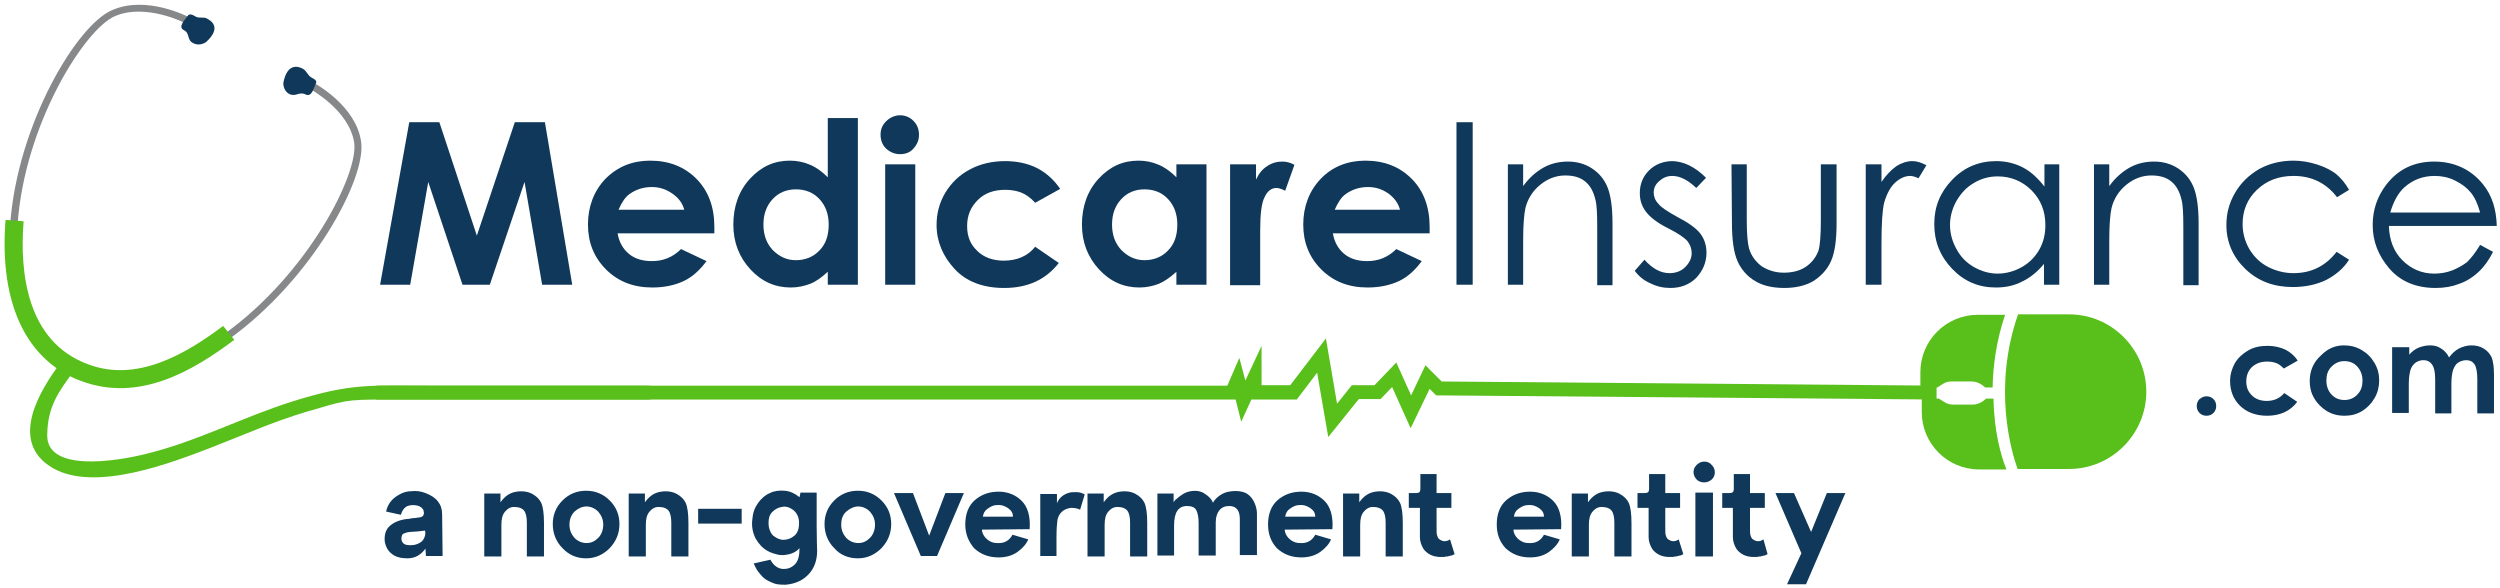
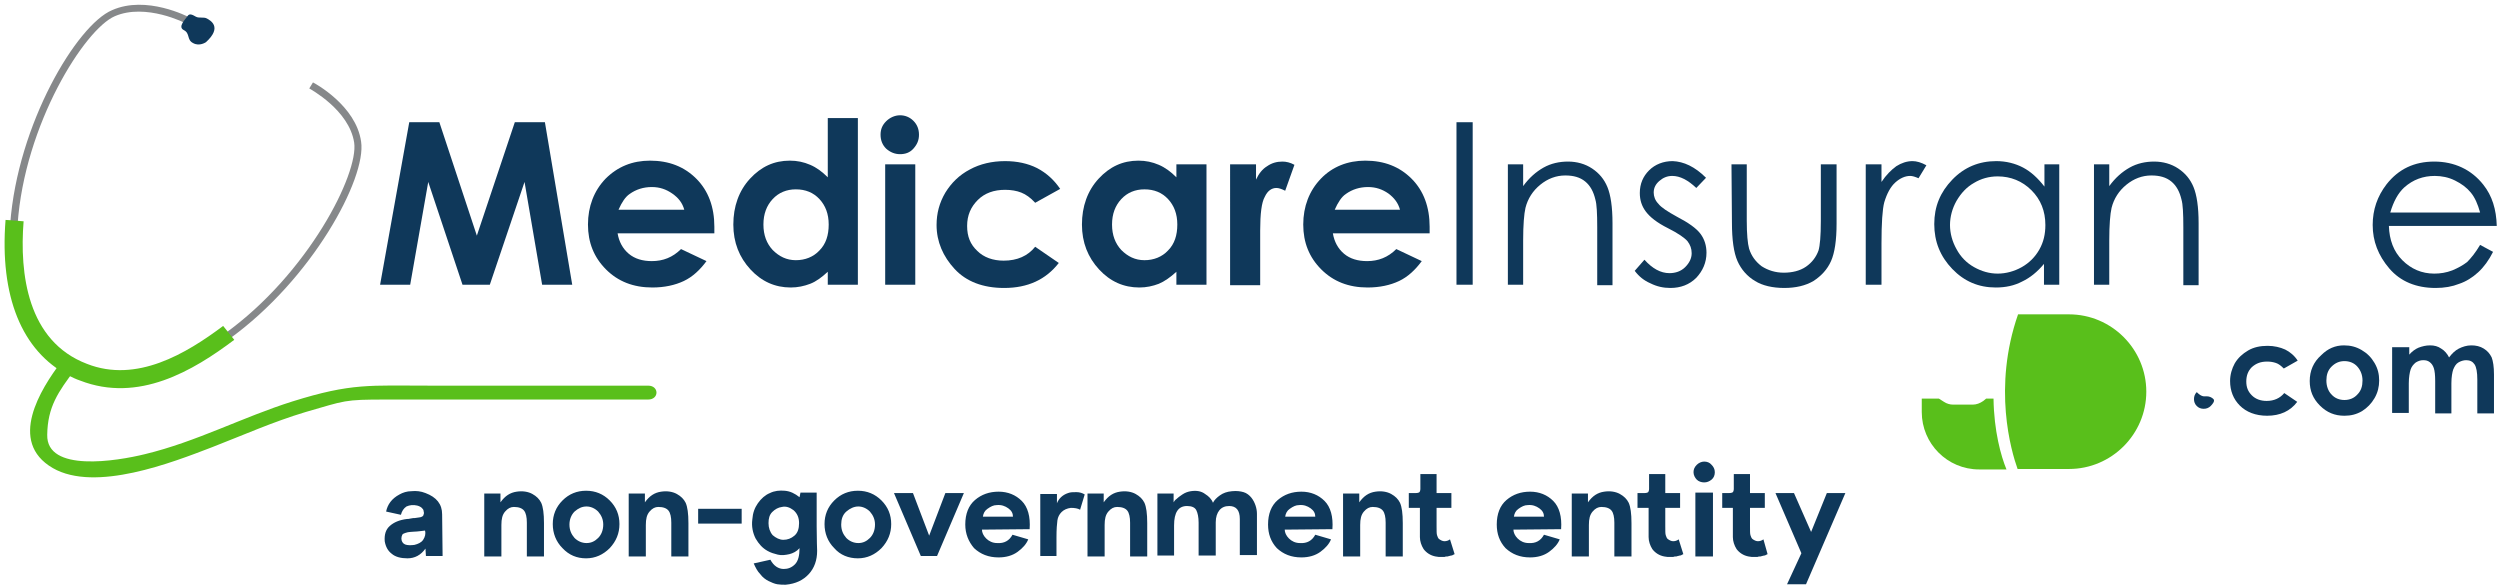
<svg xmlns="http://www.w3.org/2000/svg" version="1.1" id="Layer_1" x="0px" y="0px" viewBox="0 0 540 127" style="enable-background:new 0 0 540 127;" xml:space="preserve">
  <style type="text/css">
	.st0{fill:#0F385A;}
	.st1{fill:#59BF1B;}
	.st2{fill:#86888A;}
</style>
  <path class="st0" d="M88.4,26.4h6.5l8.1,24.5l8.2-24.5h6.5l5.9,35.1h-6.5l-3.8-22.2l-7.5,22.2h-5.9l-7.4-22.2l-3.9,22.2h-6.5  L88.4,26.4L88.4,26.4z" />
  <path class="st0" d="M154.3,50.4h-20.9c0.3,1.8,1.1,3.3,2.4,4.4s3,1.6,5,1.6c2.4,0,4.5-0.8,6.3-2.6l5.5,2.6c-1.4,1.9-3,3.4-4.9,4.3  c-1.9,0.9-4.2,1.4-6.8,1.4c-4.1,0-7.4-1.3-10-3.9s-3.9-5.8-3.9-9.7s1.3-7.3,3.8-9.9c2.6-2.6,5.8-3.9,9.6-3.9c4.1,0,7.4,1.3,10,3.9  c2.6,2.6,3.9,6.1,3.9,10.4V50.4L154.3,50.4z M147.8,45.3c-0.4-1.5-1.3-2.6-2.6-3.5c-1.3-0.9-2.7-1.4-4.4-1.4c-1.8,0-3.4,0.5-4.8,1.5  c-0.9,0.6-1.7,1.8-2.4,3.4H147.8L147.8,45.3z" />
  <path class="st0" d="M178.8,25.5h6.5v36h-6.5v-2.8c-1.3,1.2-2.5,2.1-3.8,2.6c-1.3,0.5-2.7,0.8-4.2,0.8c-3.4,0-6.3-1.3-8.7-3.9  c-2.4-2.6-3.7-5.8-3.7-9.7s1.2-7.3,3.6-9.9c2.4-2.6,5.2-3.9,8.6-3.9c1.6,0,3,0.3,4.4,0.9s2.6,1.5,3.8,2.7V25.5L178.8,25.5z   M171.9,40.9c-2,0-3.7,0.7-5,2.1c-1.3,1.4-2,3.2-2,5.5s0.7,4.1,2,5.5c1.4,1.4,3,2.2,5,2.2s3.8-0.7,5.1-2.1c1.4-1.4,2-3.3,2-5.6  c0-2.3-0.7-4.1-2-5.5S174,40.9,171.9,40.9z" />
  <path class="st0" d="M194.4,24.9c1.1,0,2.1,0.4,2.9,1.2c0.8,0.8,1.2,1.8,1.2,3s-0.4,2.1-1.2,3s-1.8,1.2-2.9,1.2s-2.1-0.4-3-1.2  c-0.8-0.8-1.2-1.8-1.2-3s0.4-2.1,1.2-2.9S193.3,24.9,194.4,24.9L194.4,24.9z M191.2,35.5h6.5v26h-6.5V35.5z" />
  <path class="st0" d="M229,40.8l-5.4,3c-1-1.1-2-1.8-3-2.2s-2.2-0.6-3.5-0.6c-2.4,0-4.4,0.7-5.9,2.2c-1.5,1.5-2.3,3.3-2.3,5.6  s0.7,4,2.2,5.4c1.4,1.4,3.4,2.1,5.7,2.1c2.9,0,5.2-1,6.8-3l5.1,3.5c-2.8,3.6-6.7,5.4-11.8,5.4c-4.6,0-8.2-1.4-10.7-4.1  s-3.9-5.9-3.9-9.5c0-2.5,0.6-4.8,1.9-7c1.3-2.1,3-3.8,5.3-5c2.2-1.2,4.8-1.8,7.6-1.8c2.6,0,4.9,0.5,6.9,1.5  C226.1,37.4,227.7,38.9,229,40.8L229,40.8z" />
  <path class="st0" d="M254.1,35.5h6.5v26h-6.5v-2.8c-1.3,1.2-2.6,2.1-3.8,2.6c-1.3,0.5-2.7,0.8-4.2,0.8c-3.4,0-6.3-1.3-8.7-3.9  c-2.4-2.6-3.7-5.8-3.7-9.7s1.2-7.3,3.6-9.9c2.4-2.6,5.2-3.9,8.6-3.9c1.6,0,3,0.3,4.4,0.9s2.6,1.5,3.8,2.7V35.5L254.1,35.5z   M247.2,40.9c-2,0-3.7,0.7-5,2.1c-1.3,1.4-2,3.2-2,5.5s0.7,4.1,2,5.5c1.4,1.4,3,2.2,5,2.2s3.8-0.7,5.1-2.1c1.4-1.4,2-3.3,2-5.6  c0-2.3-0.7-4.1-2-5.5C251,41.6,249.3,40.9,247.2,40.9z" />
  <path class="st0" d="M265.7,35.5h5.6v3.3c0.6-1.3,1.4-2.3,2.4-2.9c1-0.7,2.1-1,3.3-1c0.8,0,1.7,0.2,2.6,0.7l-2,5.6  c-0.8-0.4-1.4-0.6-1.9-0.6c-1,0-1.9,0.6-2.5,1.9c-0.7,1.2-1,3.7-1,7.3l0,1.3v10.5h-6.5V35.5z" />
  <path class="st0" d="M308.9,50.4h-21c0.3,1.8,1.1,3.3,2.4,4.4c1.3,1.1,3,1.6,5,1.6c2.4,0,4.5-0.8,6.3-2.6l5.5,2.6  c-1.4,1.9-3,3.4-4.9,4.3s-4.2,1.4-6.8,1.4c-4.1,0-7.4-1.3-10-3.9s-3.9-5.8-3.9-9.7s1.3-7.3,3.8-9.9c2.5-2.6,5.8-3.9,9.6-3.9  c4.1,0,7.4,1.3,10,3.9c2.6,2.6,3.9,6.1,3.9,10.4V50.4L308.9,50.4z M302.4,45.3c-0.4-1.5-1.3-2.6-2.5-3.5c-1.3-0.9-2.7-1.4-4.4-1.4  c-1.8,0-3.4,0.5-4.8,1.5c-0.9,0.6-1.7,1.8-2.4,3.4H302.4L302.4,45.3z" />
  <path class="st0" d="M314.6,26.4h3.5v35.1h-3.5V26.4z" />
  <path class="st0" d="M325.7,35.5h3.3v4.7c1.3-1.8,2.8-3.1,4.4-4c1.6-0.9,3.4-1.3,5.3-1.3s3.7,0.5,5.2,1.5c1.5,1,2.6,2.3,3.3,4  c0.7,1.7,1.1,4.3,1.1,7.8v13.4H345V49.1c0-3-0.1-5-0.4-6c-0.4-1.7-1.1-3-2.2-3.9c-1.1-0.9-2.5-1.3-4.3-1.3c-2,0-3.8,0.7-5.4,2  c-1.6,1.3-2.7,3-3.2,5c-0.3,1.3-0.5,3.7-0.5,7.1v9.5h-3.3L325.7,35.5L325.7,35.5z" />
  <path class="st0" d="M368.5,38.4l-2.1,2.2c-1.8-1.7-3.5-2.6-5.2-2.6c-1.1,0-2,0.4-2.8,1.1c-0.8,0.7-1.2,1.5-1.2,2.5  c0,0.8,0.3,1.7,1,2.4c0.6,0.8,2,1.7,4,2.8c2.5,1.3,4.2,2.5,5.1,3.7c0.9,1.2,1.3,2.6,1.3,4.1c0,2.1-0.8,3.9-2.2,5.4  c-1.5,1.5-3.4,2.2-5.6,2.2c-1.5,0-2.9-0.3-4.3-1c-1.4-0.6-2.5-1.5-3.4-2.7l2.1-2.4c1.7,1.9,3.5,2.9,5.4,2.9c1.3,0,2.5-0.4,3.4-1.3  c0.9-0.9,1.4-1.9,1.4-3c0-1-0.3-1.8-0.9-2.6c-0.6-0.7-2-1.7-4.2-2.8c-2.4-1.2-3.9-2.4-4.8-3.6s-1.3-2.5-1.3-4c0-2,0.7-3.6,2-4.9  s3.1-2,5.1-2C363.7,34.9,366.1,36,368.5,38.4z" />
  <path class="st0" d="M374,35.5h3.3v12.1c0,3,0.2,5,0.5,6.1c0.5,1.6,1.4,2.8,2.7,3.8c1.4,0.9,3,1.4,4.8,1.4s3.5-0.4,4.8-1.3  c1.3-0.9,2.2-2.1,2.7-3.5c0.3-1,0.5-3.1,0.5-6.4V35.5h3.4v12.8c0,3.6-0.4,6.3-1.2,8.1c-0.8,1.8-2.1,3.2-3.8,4.3  c-1.7,1-3.8,1.5-6.3,1.5s-4.7-0.5-6.3-1.5c-1.7-1-3-2.5-3.8-4.3s-1.2-4.6-1.2-8.3L374,35.5L374,35.5z" />
  <path class="st0" d="M403,35.5h3.4v3.8c1-1.5,2.1-2.6,3.2-3.4c1.1-0.7,2.3-1.1,3.5-1.1c0.9,0,1.9,0.3,3,0.9l-1.7,2.8  c-0.7-0.3-1.3-0.5-1.8-0.5c-1.1,0-2.2,0.5-3.2,1.4c-1,0.9-1.8,2.3-2.4,4.3c-0.4,1.5-0.6,4.5-0.6,9v8.8H403V35.5L403,35.5z" />
  <path class="st0" d="M444.8,35.5v26h-3.3v-4.5c-1.4,1.7-3,3-4.7,3.8c-1.7,0.9-3.6,1.3-5.7,1.3c-3.7,0-6.8-1.3-9.4-4  c-2.6-2.7-3.9-5.9-3.9-9.7s1.3-6.9,3.9-9.6s5.8-4,9.5-4c2.1,0,4.1,0.5,5.8,1.4c1.7,0.9,3.2,2.3,4.6,4.1v-4.8H444.8L444.8,35.5z   M431.5,38.1c-1.9,0-3.6,0.5-5.1,1.4c-1.6,0.9-2.8,2.2-3.8,3.9c-0.9,1.6-1.4,3.4-1.4,5.2c0,1.8,0.5,3.6,1.4,5.2  c0.9,1.7,2.2,3,3.8,3.9c1.6,0.9,3.3,1.4,5.1,1.4s3.6-0.5,5.2-1.4c1.6-0.9,2.9-2.2,3.8-3.8c0.9-1.6,1.3-3.3,1.3-5.3c0-3-1-5.5-3-7.5  C436.8,39.1,434.3,38.1,431.5,38.1L431.5,38.1z" />
  <path class="st0" d="M452.3,35.5h3.3v4.7c1.3-1.8,2.8-3.1,4.4-4c1.6-0.9,3.4-1.3,5.3-1.3c1.9,0,3.7,0.5,5.2,1.5c1.5,1,2.6,2.3,3.3,4  c0.7,1.7,1.1,4.3,1.1,7.8v13.4h-3.3V49.1c0-3-0.1-5-0.4-6c-0.4-1.7-1.1-3-2.2-3.9c-1.1-0.9-2.5-1.3-4.3-1.3c-2,0-3.8,0.7-5.4,2  c-1.6,1.3-2.7,3-3.2,5c-0.3,1.3-0.5,3.7-0.5,7.1v9.5h-3.3L452.3,35.5L452.3,35.5z" />
-   <path class="st0" d="M507.4,41l-2.6,1.6c-2.3-3-5.4-4.6-9.4-4.6c-3.2,0-5.8,1-7.9,3c-2.1,2-3.1,4.5-3.1,7.4c0,1.9,0.5,3.7,1.4,5.3  c1,1.7,2.3,3,4,3.9c1.7,0.9,3.6,1.4,5.6,1.4c3.8,0,6.9-1.5,9.3-4.6l2.7,1.7c-1.2,1.9-2.9,3.3-5,4.4c-2.1,1-4.5,1.5-7.2,1.5  c-4.1,0-7.5-1.3-10.2-3.9c-2.7-2.6-4.1-5.8-4.1-9.5c0-2.5,0.6-4.8,1.9-7c1.3-2.2,3-3.8,5.2-5.1c2.2-1.2,4.7-1.8,7.4-1.8  c1.7,0,3.4,0.3,5,0.8c1.6,0.5,3,1.2,4.1,2C505.7,38.5,506.6,39.6,507.4,41L507.4,41z" />
  <path class="st0" d="M535.7,52.9l2.8,1.5c-0.9,1.8-2,3.3-3.2,4.4c-1.2,1.1-2.6,2-4.1,2.5c-1.5,0.6-3.2,0.9-5.1,0.9  c-4.2,0-7.6-1.4-10-4.2c-2.4-2.8-3.6-5.9-3.6-9.4c0-3.3,1-6.2,3-8.8c2.6-3.3,6-4.9,10.3-4.9s8,1.7,10.6,5c1.9,2.4,2.8,5.3,2.9,8.9  H516c0.1,3,1,5.5,2.9,7.4c1.9,1.9,4.2,2.9,6.9,2.9c1.3,0,2.6-0.2,3.9-0.7c1.2-0.5,2.3-1.1,3.2-1.8C533.7,55.8,534.7,54.6,535.7,52.9  L535.7,52.9z M535.7,45.9c-0.5-1.8-1.1-3.2-2-4.3s-2-1.9-3.4-2.6c-1.4-0.7-2.9-1-4.4-1c-2.5,0-4.7,0.8-6.6,2.5c-1.3,1.2-2.3,3-3,5.4  L535.7,45.9L535.7,45.9z" />
-   <path class="st0" d="M476.6,85.6c0.6,0,1.1,0.2,1.5,0.6s0.6,0.9,0.6,1.5s-0.2,1.1-0.6,1.5c-0.4,0.4-0.9,0.6-1.5,0.6  c-0.6,0-1.1-0.2-1.5-0.6c-0.4-0.4-0.6-0.9-0.6-1.5s0.2-1.1,0.6-1.5C475.6,85.8,476.1,85.6,476.6,85.6z" />
+   <path class="st0" d="M476.6,85.6c0.6,0,1.1,0.2,1.5,0.6s-0.2,1.1-0.6,1.5c-0.4,0.4-0.9,0.6-1.5,0.6  c-0.6,0-1.1-0.2-1.5-0.6c-0.4-0.4-0.6-0.9-0.6-1.5s0.2-1.1,0.6-1.5C475.6,85.8,476.1,85.6,476.6,85.6z" />
  <path class="st0" d="M496.3,77.9l-3,1.7c-0.6-0.6-1.1-1-1.7-1.2c-0.6-0.2-1.2-0.3-1.9-0.3c-1.4,0-2.4,0.4-3.3,1.2  c-0.8,0.8-1.2,1.8-1.2,3.1c0,1.3,0.4,2.2,1.2,3c0.8,0.8,1.9,1.2,3.2,1.2c1.6,0,2.9-0.6,3.8-1.7l2.8,1.9c-1.5,2-3.7,3-6.5,3  c-2.5,0-4.5-0.8-5.9-2.2s-2.1-3.2-2.1-5.3c0-1.4,0.4-2.7,1-3.8c0.7-1.2,1.7-2.1,2.9-2.8c1.2-0.7,2.6-1,4.2-1c1.4,0,2.7,0.3,3.8,0.8  C494.6,76,495.6,76.8,496.3,77.9L496.3,77.9z" />
  <path class="st0" d="M506.3,74.6c1.4,0,2.6,0.3,3.8,1s2.1,1.6,2.8,2.8c0.7,1.2,1,2.4,1,3.8c0,1.3-0.3,2.6-1,3.8  c-0.7,1.2-1.6,2.1-2.7,2.8c-1.2,0.7-2.4,1-3.8,1c-2.1,0-3.8-0.7-5.3-2.2c-1.5-1.5-2.2-3.2-2.2-5.3c0-2.2,0.8-4.1,2.5-5.6  C502.8,75.3,504.4,74.6,506.3,74.6L506.3,74.6z M506.4,78c-1.1,0-2,0.4-2.8,1.2s-1.1,1.8-1.1,3c0,1.2,0.4,2.3,1.1,3  c0.7,0.8,1.7,1.2,2.8,1.2s2.1-0.4,2.8-1.2c0.8-0.8,1.1-1.8,1.1-3c0-1.2-0.4-2.2-1.1-3C508.5,78.4,507.5,78,506.4,78z" />
  <path class="st0" d="M516.8,75h3.6v1.6c0.6-0.7,1.3-1.2,2-1.5c0.8-0.3,1.6-0.5,2.5-0.5c0.9,0,1.7,0.2,2.4,0.7  c0.7,0.4,1.3,1.1,1.7,1.9c0.6-0.8,1.3-1.5,2.1-1.9c0.8-0.4,1.7-0.7,2.7-0.7c1,0,1.9,0.2,2.7,0.7c0.8,0.5,1.3,1.1,1.7,1.9  c0.3,0.8,0.5,2,0.5,3.7v8.4h-3.6v-7.3c0-1.6-0.2-2.7-0.6-3.3c-0.4-0.6-1-0.9-1.8-0.9c-0.6,0-1.2,0.2-1.7,0.5  c-0.5,0.3-0.8,0.8-1.1,1.5c-0.2,0.6-0.4,1.6-0.4,3v6.5H526v-7c0-1.3-0.1-2.2-0.3-2.8c-0.2-0.6-0.5-1-0.9-1.3  c-0.4-0.3-0.8-0.4-1.4-0.4c-0.6,0-1.1,0.2-1.6,0.5c-0.5,0.4-0.9,0.9-1.1,1.5c-0.2,0.6-0.4,1.7-0.4,3v6.4h-3.6V75L516.8,75z" />
-   <path class="st1" d="M286.9,94.4l-2.4-13.9l-4.4,5.8h-9.8l-2.2,4.8l-1.2-4.8H81.3v-3h183.8l2.6-6l1.3,4.9l3.5-7.5v8.5h6.2l7.7-10.1  l2.4,14.1l3.2-4h4.9l4.7-4.9l3.2,7.1l3.1-6.5l3.5,3.5l106.9,0.9l0,3l-108.1-0.9l-1.4-1.4l-4.1,8.5l-4-8.9l-2.5,2.6h-4.7L286.9,94.4z  " />
-   <path class="st1" d="M418.6,83.6l1.1-0.7c0.6-0.4,1.3-0.5,2-0.5h4.2c0.8,0,1.6,0.3,2.3,0.8l0.6,0.5h1.6c0.1-4.7,0.8-10.1,2.7-15.7  h-5.9c-6.9,0-12.4,5.6-12.4,12.4v3.3H418.6z" />
  <path class="st1" d="M430.6,86.1h-1.6l-0.6,0.5c-0.7,0.5-1.5,0.8-2.3,0.8h-4.2c-0.7,0-1.4-0.2-2-0.6l-1.1-0.7h-3.7v2.9  c0,6.8,5.5,12.4,12.4,12.4h5.9C432.2,98.5,430.7,93.1,430.6,86.1L430.6,86.1z" />
  <path class="st1" d="M435.8,101.3h11.1c9.2,0,16.7-7.5,16.7-16.7s-7.5-16.7-16.7-16.7h-11C430.4,83.7,434.4,97.4,435.8,101.3z" />
  <path class="st2" d="M49.4,73.3c18-12.9,29.8-34.8,28.6-42.7C76.9,22.8,68,18,67.6,17.8l-0.8,1.3c0.1,0.1,8.6,4.6,9.7,11.7  c1,6.7-9.9,28.3-28,41.3L49.4,73.3L49.4,73.3z" />
  <path class="st2" d="M2.2,48.4l1.6,0.1c1.5-21.7,14.5-42.2,21-45C31.5,0.6,40.1,5,40.2,5.1l0.8-1.3c-0.4-0.2-9.4-4.9-16.8-1.6  C16.6,5.4,3.8,26.8,2.2,48.4z" />
  <path class="st1" d="M14.8,81.1c0.8,0.4,1.6,0.8,2.5,1.1c12.6,4.9,24.4-2.1,33.3-8.8l-2.4-3c-8,6-18.7,12.4-29.4,8.2  C5.9,73.7,4.2,59.1,5.1,47.8l-3.9-0.3C-0.1,64,4.7,75.8,14.8,81.1L14.8,81.1z" />
-   <path class="st0" d="M61.2,17.9c0,0-0.1,1.7,1.3,2.4s2.1-0.6,3.5,0.1c1.4,0.7,1.8-1.6,2.2-2.3c0.4-0.7-0.3-1-1-1.4  c-0.7-0.4-1-1.4-1.7-1.8S62.1,13.2,61.2,17.9L61.2,17.9z" />
  <path class="st0" d="M44.5,9.1c0,0-1.4,1-2.8,0.2c-1.4-0.7-0.6-2.1-2-2.8s0.4-2.4,0.8-3c0.4-0.7,1.1-0.3,1.8,0.1S44,3.6,44.7,4  C45.4,4.4,48.1,5.8,44.5,9.1L44.5,9.1z" />
  <path class="st1" d="M13.2,78.2c-4.4,5.8-11.6,17.2-1.8,22.9c9.2,5.3,25.8-1.2,34.4-4.5c6.7-2.6,13.2-5.5,20.2-7.6  c8.7-2.5,8.2-2.7,17.4-2.7c18.9,0,37.7,0,56.6,0c2.4,0,2.4-3,0-3H93.2c-13.4,0-17.2-0.6-30,3.4c-10.8,3.4-20.7,8.7-31.9,11.4  c-6.1,1.5-21.3,4-21.1-4.2c0.1-6,2.3-9.2,6.1-14.2C17.6,78.1,14.4,76.6,13.2,78.2L13.2,78.2z" />
  <path class="st0" d="M88,120.6c-1.4,0-2.6-0.3-3.4-1c-0.8-0.6-1.3-1.5-1.5-2.7c-0.1-1.4,0.2-2.5,1.1-3.3c0.9-0.8,2.1-1.3,3.7-1.5  c0.2,0,0.4,0,0.8-0.1c0.4-0.1,0.7-0.1,0.9-0.1c0.2,0,0.5-0.1,0.7-0.1s0.5-0.1,0.6-0.1c0.2-0.1,0.3-0.1,0.4-0.2  c0.1-0.1,0.2-0.2,0.2-0.4c0.1-0.2,0.1-0.4,0-0.7c0-0.3-0.2-0.5-0.4-0.7c-0.2-0.2-0.6-0.4-1-0.5c-0.9-0.2-1.6-0.1-2.3,0.2  c-0.6,0.4-1,1-1.2,1.8l-3.2-0.7c0.3-1.5,1.2-2.8,2.9-3.7c0.7-0.4,1.6-0.7,2.6-0.7c1-0.1,2,0,3,0.4c2.4,0.9,3.6,2.4,3.6,4.6l0.1,9  h-3.6l-0.1-1.6C90.9,119.9,89.6,120.6,88,120.6z M89.5,117.7c0.8-0.2,1.5-0.5,1.9-1.1c0.4-0.6,0.6-1.3,0.4-2c-0.5,0.1-1,0.1-1.7,0.2  c-0.6,0-1.1,0.1-1.5,0.1c-0.3,0-0.7,0.1-1,0.2c-0.3,0.1-0.6,0.2-0.7,0.4c-0.1,0.2-0.2,0.5-0.2,0.8c0,0.6,0.3,1.1,0.8,1.3  C88,117.8,88.7,117.8,89.5,117.7z M104.6,106.6h3.5v1.9c1-1.4,2.1-2.1,3.5-2.3c1.3-0.2,2.5,0,3.4,0.5c0.9,0.5,1.5,1.1,1.9,1.9  c0.4,0.9,0.6,2.3,0.6,4.4v7.2h-3.7v-7.3c0-1.2-0.2-2.1-0.6-2.6c-0.4-0.5-1.1-0.8-2.2-0.8c-0.7,0-1.3,0.3-1.9,1  c-0.6,0.7-0.8,1.6-0.8,2.9v6.8h-3.7V106.6z M121.5,118.4c-1.4-1.4-2.1-3.2-2.1-5.2c0-2,0.7-3.7,2.1-5.1c1.4-1.4,3.1-2.1,5.1-2.1  c2,0,3.7,0.7,5.1,2.1c1.4,1.4,2.1,3.1,2.1,5.1c0,2-0.7,3.7-2.1,5.2c-1.4,1.4-3.1,2.2-5.1,2.2C124.6,120.6,122.9,119.9,121.5,118.4z   M123,113.3c0,1.2,0.4,2.1,1.1,2.9c0.7,0.7,1.6,1.1,2.6,1.1s1.8-0.4,2.5-1.1c0.7-0.7,1.1-1.7,1.1-2.9c0-1.1-0.4-2-1.1-2.8  c-0.7-0.7-1.6-1.1-2.5-1.1c-1,0-1.8,0.4-2.6,1.1C123.4,111.2,123,112.2,123,113.3z M135.8,106.6h3.5v1.9c1-1.4,2.1-2.1,3.5-2.3  c1.3-0.2,2.5,0,3.4,0.5c0.9,0.5,1.5,1.1,1.9,1.9c0.4,0.9,0.6,2.3,0.6,4.4v7.2H145v-7.3c0-1.2-0.2-2.1-0.6-2.6  c-0.4-0.5-1.1-0.8-2.2-0.8c-0.7,0-1.3,0.3-1.9,1c-0.6,0.7-0.8,1.6-0.8,2.9v6.8h-3.7V106.6z M160.2,109.9v3.2h-9.4v-3.2H160.2z   M172.9,106.4l3.5,0c0,1.8,0,4.2,0,7.3c0,3.1,0.1,4.8,0.1,5.3c0,2-0.6,3.7-1.8,5c-1.2,1.3-2.8,2.1-5,2.3c-0.6,0-1.2,0-1.8-0.1  c-0.6-0.1-1.3-0.4-1.9-0.7c-0.6-0.3-1.3-0.8-1.8-1.5c-0.6-0.6-1-1.4-1.4-2.3l3.6-0.8c0.7,1.3,1.7,2,2.9,2c0.9,0,1.7-0.3,2.4-1  c0.7-0.7,1-1.9,1-3.5c-0.6,0.7-1.4,1.1-2.2,1.3c-0.9,0.2-1.7,0.3-2.5,0.1c-0.8-0.2-1.5-0.4-2.2-0.8c-1.1-0.6-1.9-1.5-2.6-2.7  c-0.6-1.2-0.9-2.6-0.7-4.1c0.1-1.4,0.5-2.5,1.2-3.5c0.7-1,1.6-1.8,2.6-2.2c1-0.5,2.1-0.6,3.2-0.5c1.2,0.1,2.2,0.6,3.2,1.4  L172.9,106.4z M169.2,116.6c0.9,0,1.7-0.3,2.4-0.9c0.7-0.6,1-1.5,1-2.7c0-1.2-0.4-2.1-1.2-2.8c-0.8-0.6-1.6-0.9-2.5-0.7  c-0.8,0.1-1.5,0.5-2.1,1.1c-0.6,0.6-0.8,1.4-0.8,2.4c0,1,0.3,1.9,0.9,2.6C167.6,116.2,168.4,116.6,169.2,116.6z M180.2,118.4  c-1.4-1.4-2.1-3.2-2.1-5.2c0-2,0.7-3.7,2.1-5.1c1.4-1.4,3.1-2.1,5.1-2.1c2,0,3.7,0.7,5.1,2.1c1.4,1.4,2.1,3.1,2.1,5.1  c0,2-0.7,3.7-2.1,5.2c-1.4,1.4-3.1,2.2-5.1,2.2C183.3,120.6,181.5,119.9,180.2,118.4z M181.7,113.3c0,1.2,0.4,2.1,1.1,2.9  c0.7,0.7,1.6,1.1,2.6,1.1s1.8-0.4,2.5-1.1c0.7-0.7,1.1-1.7,1.1-2.9c0-1.1-0.4-2-1.1-2.8c-0.7-0.7-1.6-1.1-2.5-1.1s-1.8,0.4-2.6,1.1  C182,111.2,181.7,112.2,181.7,113.3z M198.9,120.1l-5.8-13.6l4.1,0l3.5,9.2l3.5-9.2l4,0l-5.8,13.6H198.9z M208.5,113.3  c0-2.3,0.7-4.1,2.1-5.3c1.4-1.2,3.1-1.8,5.1-1.8c2,0,3.7,0.7,5,2c1.3,1.3,1.9,3.4,1.7,6.1l-10.3,0.1c0,0.6,0.3,1.3,0.9,1.9  c0.6,0.6,1.4,1,2.4,1c1.5,0.1,2.6-0.5,3.3-1.8l3.4,1c-0.4,1-1.2,1.9-2.3,2.7c-1.1,0.8-2.5,1.2-4.1,1.2c-2.2,0-3.9-0.7-5.3-2  C209.2,117,208.5,115.3,208.5,113.3z M212.3,111.6l6.5,0c0-0.7-0.3-1.3-1-1.8c-0.7-0.5-1.5-0.8-2.5-0.7c-0.7,0-1.3,0.3-2,0.8  C212.7,110.3,212.4,110.9,212.3,111.6z M228.3,120.1l-3.6,0v-13.4h3.6v2c0.4-1,1.2-1.8,2.4-2.2c0.5-0.2,1.1-0.2,1.8-0.2  c0.7,0,1.3,0.2,1.8,0.5l-1,3.3c-0.5-0.3-1.2-0.4-2-0.4c-0.8,0.1-1.5,0.4-2,0.9c-0.5,0.5-0.8,1.1-0.9,1.8c-0.1,0.7-0.2,1.9-0.2,3.7  V120.1z M234.9,106.6h3.5v1.9c1-1.4,2.1-2.1,3.5-2.3c1.3-0.2,2.5,0,3.4,0.5c0.9,0.5,1.5,1.1,1.9,1.9c0.4,0.9,0.6,2.3,0.6,4.4v7.2  h-3.7v-7.3c0-1.2-0.2-2.1-0.6-2.6c-0.4-0.5-1.1-0.8-2.2-0.8c-0.7,0-1.3,0.3-1.9,1c-0.6,0.7-0.8,1.6-0.8,2.9v6.8h-3.7V106.6z   M250,106.6h3.5v1.9c0.1-0.2,0.3-0.5,0.6-0.7c0.3-0.3,0.7-0.6,1.3-1c0.6-0.4,1.2-0.6,1.8-0.7c1.3-0.2,2.3,0,3.1,0.6  c0.8,0.5,1.4,1.1,1.7,1.9c0.3-0.6,0.8-1.1,1.5-1.6c0.7-0.5,1.5-0.8,2.6-0.9c1-0.1,1.8,0,2.5,0.2s1.3,0.7,1.7,1.2  c0.4,0.5,0.7,1.1,0.9,1.7c0.2,0.6,0.3,1.2,0.3,1.8v8.9h-3.7v-7.8c0-1.9-0.8-2.8-2.3-2.8c-0.9,0-1.6,0.3-2.1,0.9  c-0.5,0.6-0.8,1.5-0.8,2.6v7.2h-3.7v-7.1c0-1.2-0.2-2.1-0.5-2.7c-0.3-0.6-1-0.9-2-0.9c-1.9,0-2.8,1.4-2.8,4.2v6.5H250V106.6z   M273.9,113.3c0-2.3,0.7-4.1,2.1-5.3c1.4-1.2,3.1-1.8,5.1-1.8c2,0,3.7,0.7,5,2c1.3,1.3,1.9,3.4,1.7,6.1l-10.3,0.1  c0,0.6,0.3,1.3,0.9,1.9c0.6,0.6,1.4,1,2.4,1c1.5,0.1,2.6-0.5,3.3-1.8l3.4,1c-0.4,1-1.2,1.9-2.3,2.7c-1.1,0.8-2.5,1.2-4.1,1.2  c-2.2,0-3.9-0.7-5.3-2C274.5,117,273.9,115.3,273.9,113.3z M277.6,111.6l6.5,0c0-0.7-0.3-1.3-1-1.8c-0.7-0.5-1.5-0.8-2.5-0.7  c-0.7,0-1.3,0.3-2,0.8C278,110.3,277.7,110.9,277.6,111.6z M290.1,106.6h3.5v1.9c1-1.4,2.1-2.1,3.5-2.3c1.3-0.2,2.5,0,3.4,0.5  c0.9,0.5,1.5,1.1,1.9,1.9c0.4,0.9,0.6,2.3,0.6,4.4v7.2h-3.7v-7.3c0-1.2-0.2-2.1-0.6-2.6c-0.4-0.5-1.1-0.8-2.2-0.8  c-0.7,0-1.3,0.3-1.9,1c-0.6,0.7-0.8,1.6-0.8,2.9v6.8h-3.7V106.6z M314.2,119.7c-0.1,0-0.2,0.1-0.4,0.2c-0.2,0.1-0.3,0.1-0.4,0.1  c-0.1,0-0.2,0.1-0.4,0.1c-0.2,0.1-0.4,0.1-0.5,0.1c-0.1,0-0.3,0-0.5,0.1c-0.2,0-0.4,0-0.6,0c-0.2,0-0.4,0-0.6,0  c-0.2,0-0.5-0.1-0.7-0.1c-1.1-0.2-2-0.8-2.6-1.6c-0.5-0.8-0.8-1.7-0.8-2.6v-6.3h-2.4v-3.2h1.5c0.4,0,0.7-0.1,0.8-0.2  c0.1-0.1,0.2-0.4,0.2-0.7v-3.2h3.5v4.1h3.2v3.2h-3.2v4c0,1,0,1.6,0.1,1.9c0.1,0.3,0.2,0.6,0.4,0.8c0.4,0.3,0.8,0.5,1.2,0.5  c0.4,0,0.8-0.1,1.2-0.4L314.2,119.7z M323.3,113.3c0-2.3,0.7-4.1,2.1-5.3c1.4-1.2,3.1-1.8,5.1-1.8c2,0,3.7,0.7,5,2  c1.3,1.3,1.9,3.4,1.7,6.1l-10.3,0.1c0,0.6,0.3,1.3,0.9,1.9c0.6,0.6,1.4,1,2.4,1c1.5,0.1,2.6-0.5,3.3-1.8l3.4,1  c-0.4,1-1.2,1.9-2.3,2.7c-1.1,0.8-2.5,1.2-4.1,1.2c-2.2,0-3.9-0.7-5.3-2C323.9,117,323.3,115.3,323.3,113.3z M327,111.6l6.5,0  c0-0.7-0.3-1.3-1-1.8c-0.7-0.5-1.5-0.8-2.5-0.7c-0.7,0-1.3,0.3-2,0.8C327.4,110.3,327.1,110.9,327,111.6z M339.5,106.6h3.5v1.9  c1-1.4,2.1-2.1,3.5-2.3c1.3-0.2,2.5,0,3.4,0.5c0.9,0.5,1.5,1.1,1.9,1.9c0.4,0.9,0.6,2.3,0.6,4.4v7.2h-3.7v-7.3  c0-1.2-0.2-2.1-0.6-2.6c-0.4-0.5-1.1-0.8-2.2-0.8c-0.7,0-1.3,0.3-1.9,1c-0.6,0.7-0.8,1.6-0.8,2.9v6.8h-3.7V106.6z M363.6,119.7  c-0.1,0-0.2,0.1-0.4,0.2c-0.2,0.1-0.3,0.1-0.4,0.1c-0.1,0-0.2,0.1-0.4,0.1c-0.2,0.1-0.4,0.1-0.5,0.1c-0.1,0-0.3,0-0.5,0.1  c-0.2,0-0.4,0-0.6,0c-0.2,0-0.4,0-0.6,0c-0.2,0-0.5-0.1-0.7-0.1c-1.1-0.2-2-0.8-2.6-1.6c-0.5-0.8-0.8-1.7-0.8-2.6v-6.3h-2.4v-3.2  h1.5c0.4,0,0.7-0.1,0.8-0.2c0.1-0.1,0.2-0.4,0.2-0.7v-3.2h3.5v4.1h3.2v3.2h-3.2v4c0,1,0,1.6,0.1,1.9c0.1,0.3,0.2,0.6,0.4,0.8  c0.4,0.3,0.8,0.5,1.2,0.5c0.4,0,0.8-0.1,1.2-0.4L363.6,119.7z M368.1,104.2c-0.6,0-1.2-0.2-1.6-0.6c-0.4-0.4-0.7-1-0.7-1.6  c0-0.6,0.2-1.1,0.7-1.6c0.4-0.4,1-0.7,1.6-0.7c0.6,0,1.2,0.2,1.6,0.7c0.4,0.4,0.7,0.9,0.7,1.6c0,0.6-0.2,1.2-0.7,1.6  C369.2,104,368.7,104.2,368.1,104.2z M370,106.4v13.8h-3.8v-13.8H370z M381.8,119.7c-0.1,0-0.2,0.1-0.4,0.2  c-0.2,0.1-0.3,0.1-0.4,0.1c-0.1,0-0.2,0.1-0.4,0.1c-0.2,0.1-0.4,0.1-0.5,0.1c-0.1,0-0.3,0-0.5,0.1c-0.2,0-0.4,0-0.6,0  c-0.2,0-0.4,0-0.6,0c-0.2,0-0.5-0.1-0.7-0.1c-1.1-0.2-2-0.8-2.6-1.6c-0.5-0.8-0.8-1.7-0.8-2.6v-6.3H372v-3.2h1.5  c0.4,0,0.7-0.1,0.8-0.2c0.1-0.1,0.2-0.4,0.2-0.7v-3.2h3.5v4.1h3.2v3.2H378v4c0,1,0,1.6,0.1,1.9c0.1,0.3,0.2,0.6,0.4,0.8  c0.4,0.3,0.8,0.5,1.2,0.5c0.4,0,0.8-0.1,1.2-0.4L381.8,119.7z M386,126.2l3.1-6.7l-5.6-13l4,0l3.7,8.4l3.4-8.4h4l-8.5,19.7H386z" />
</svg>